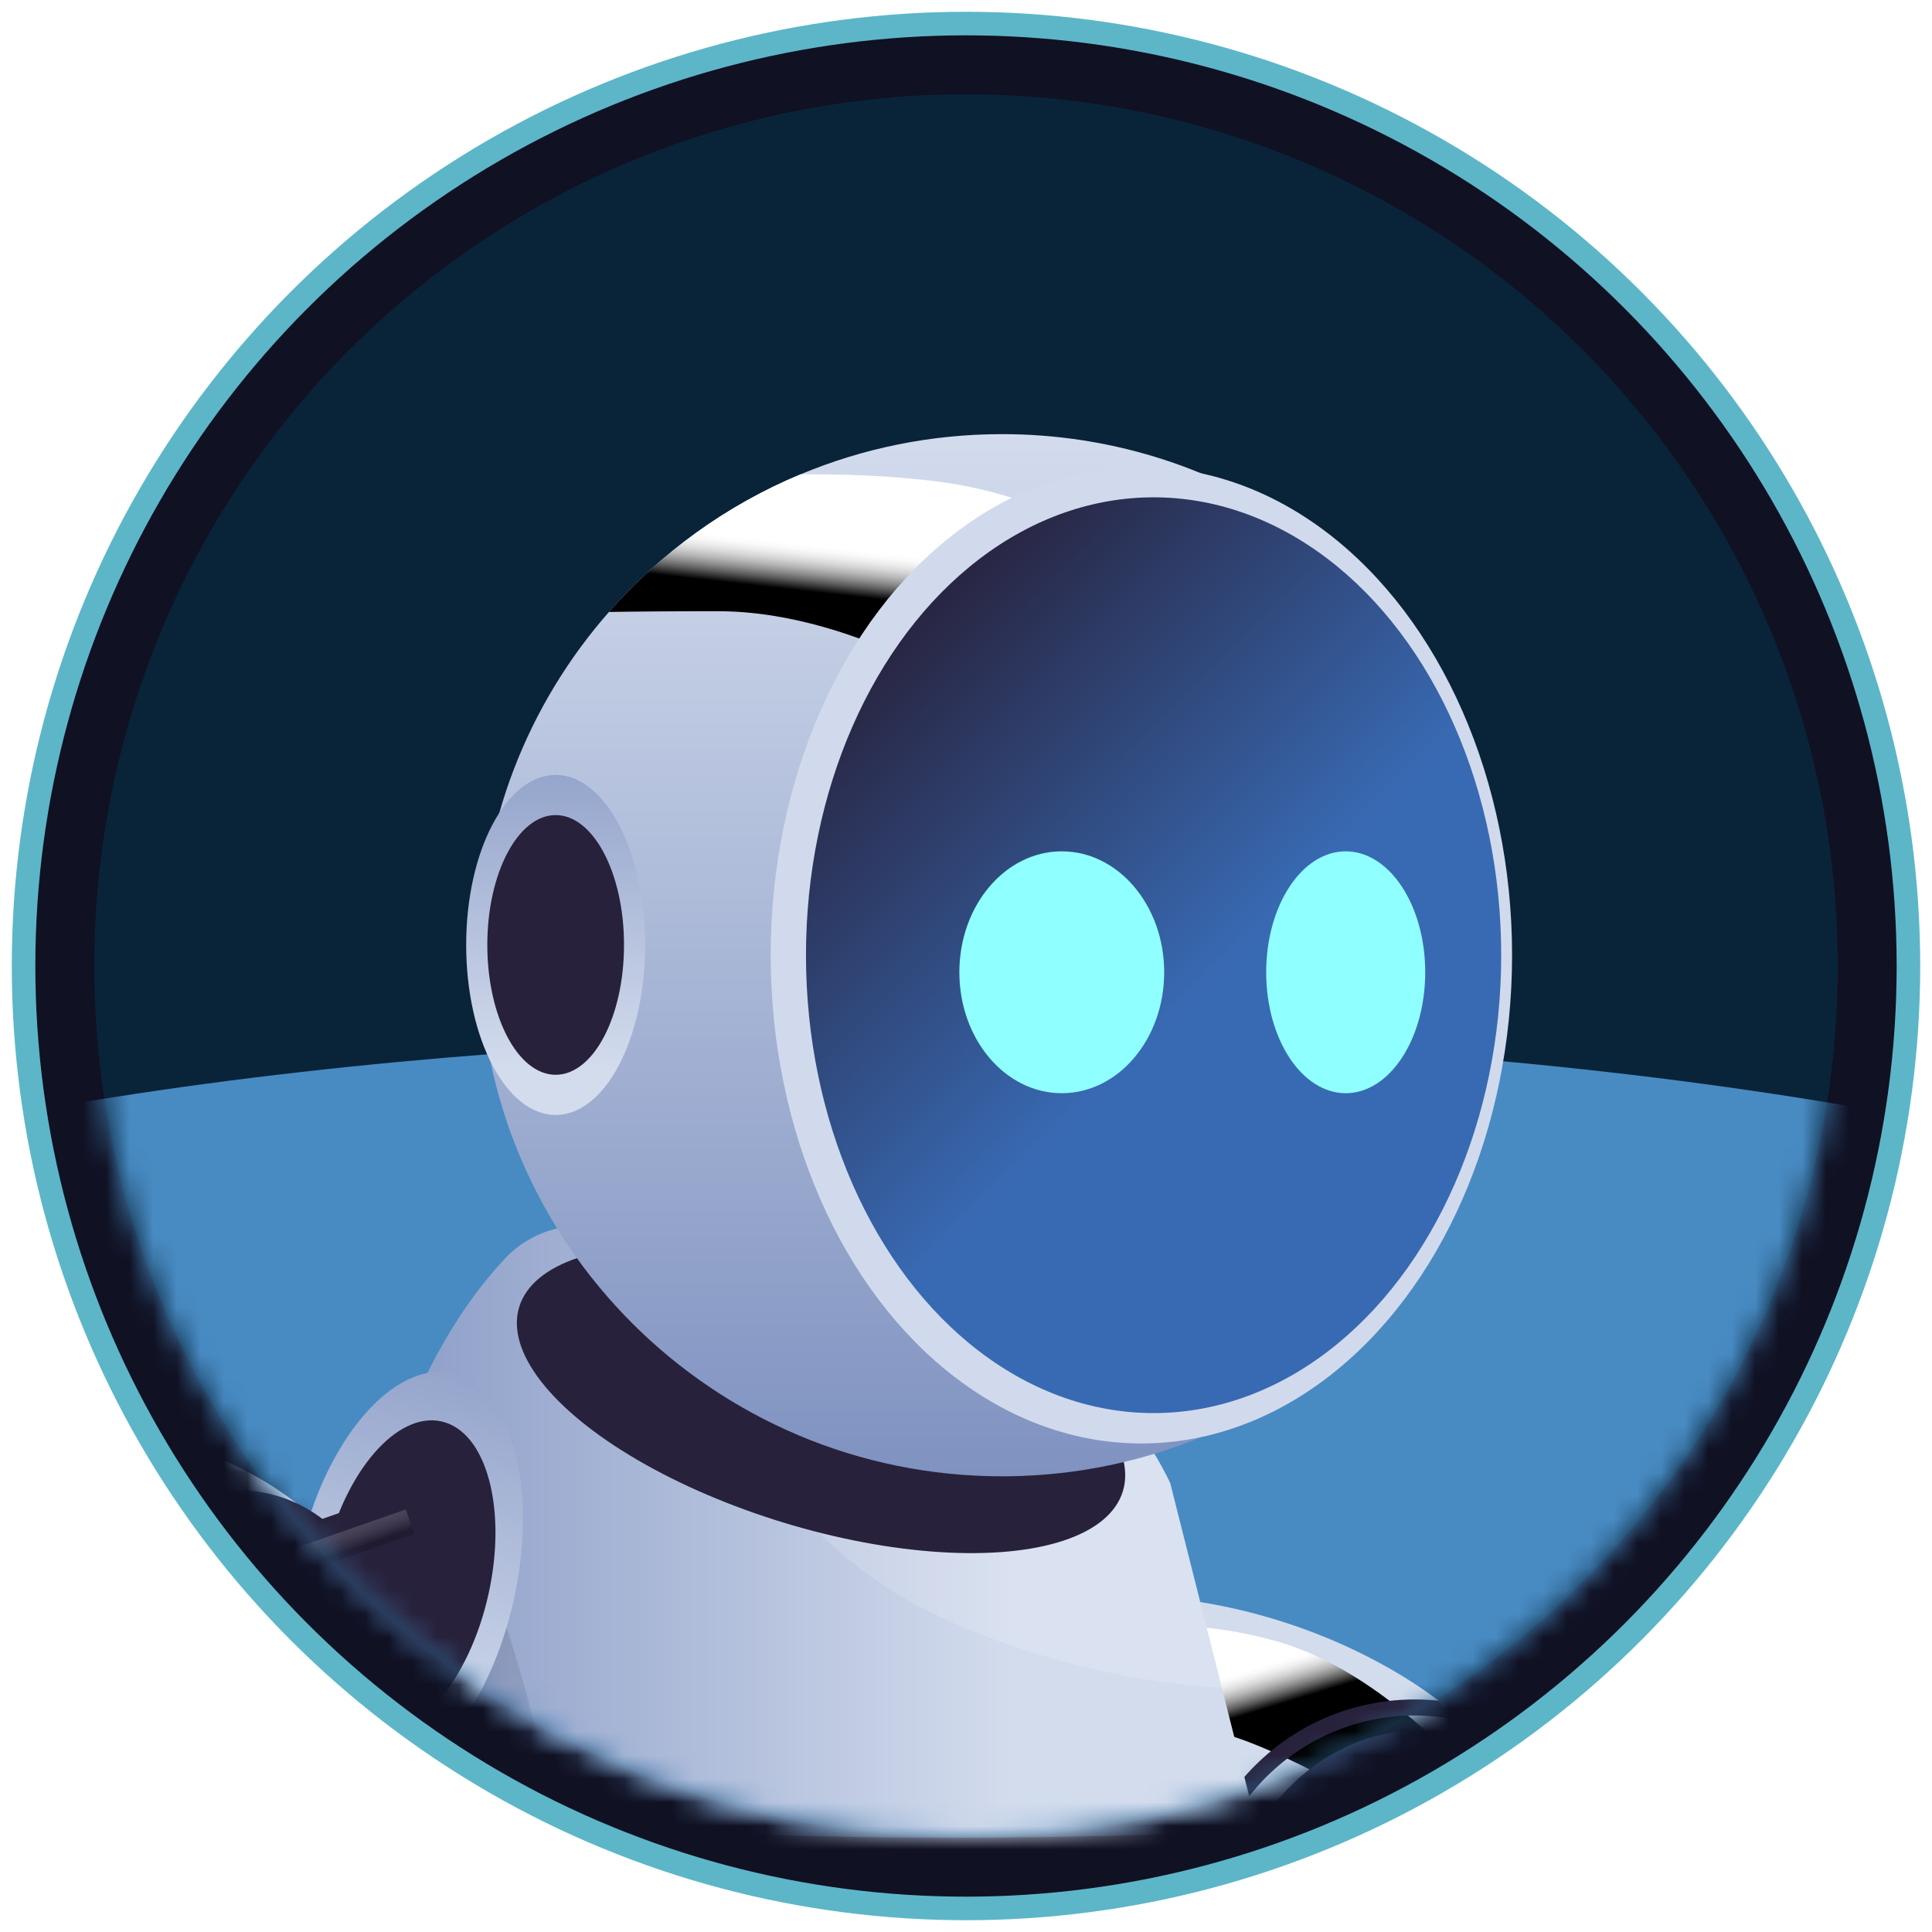
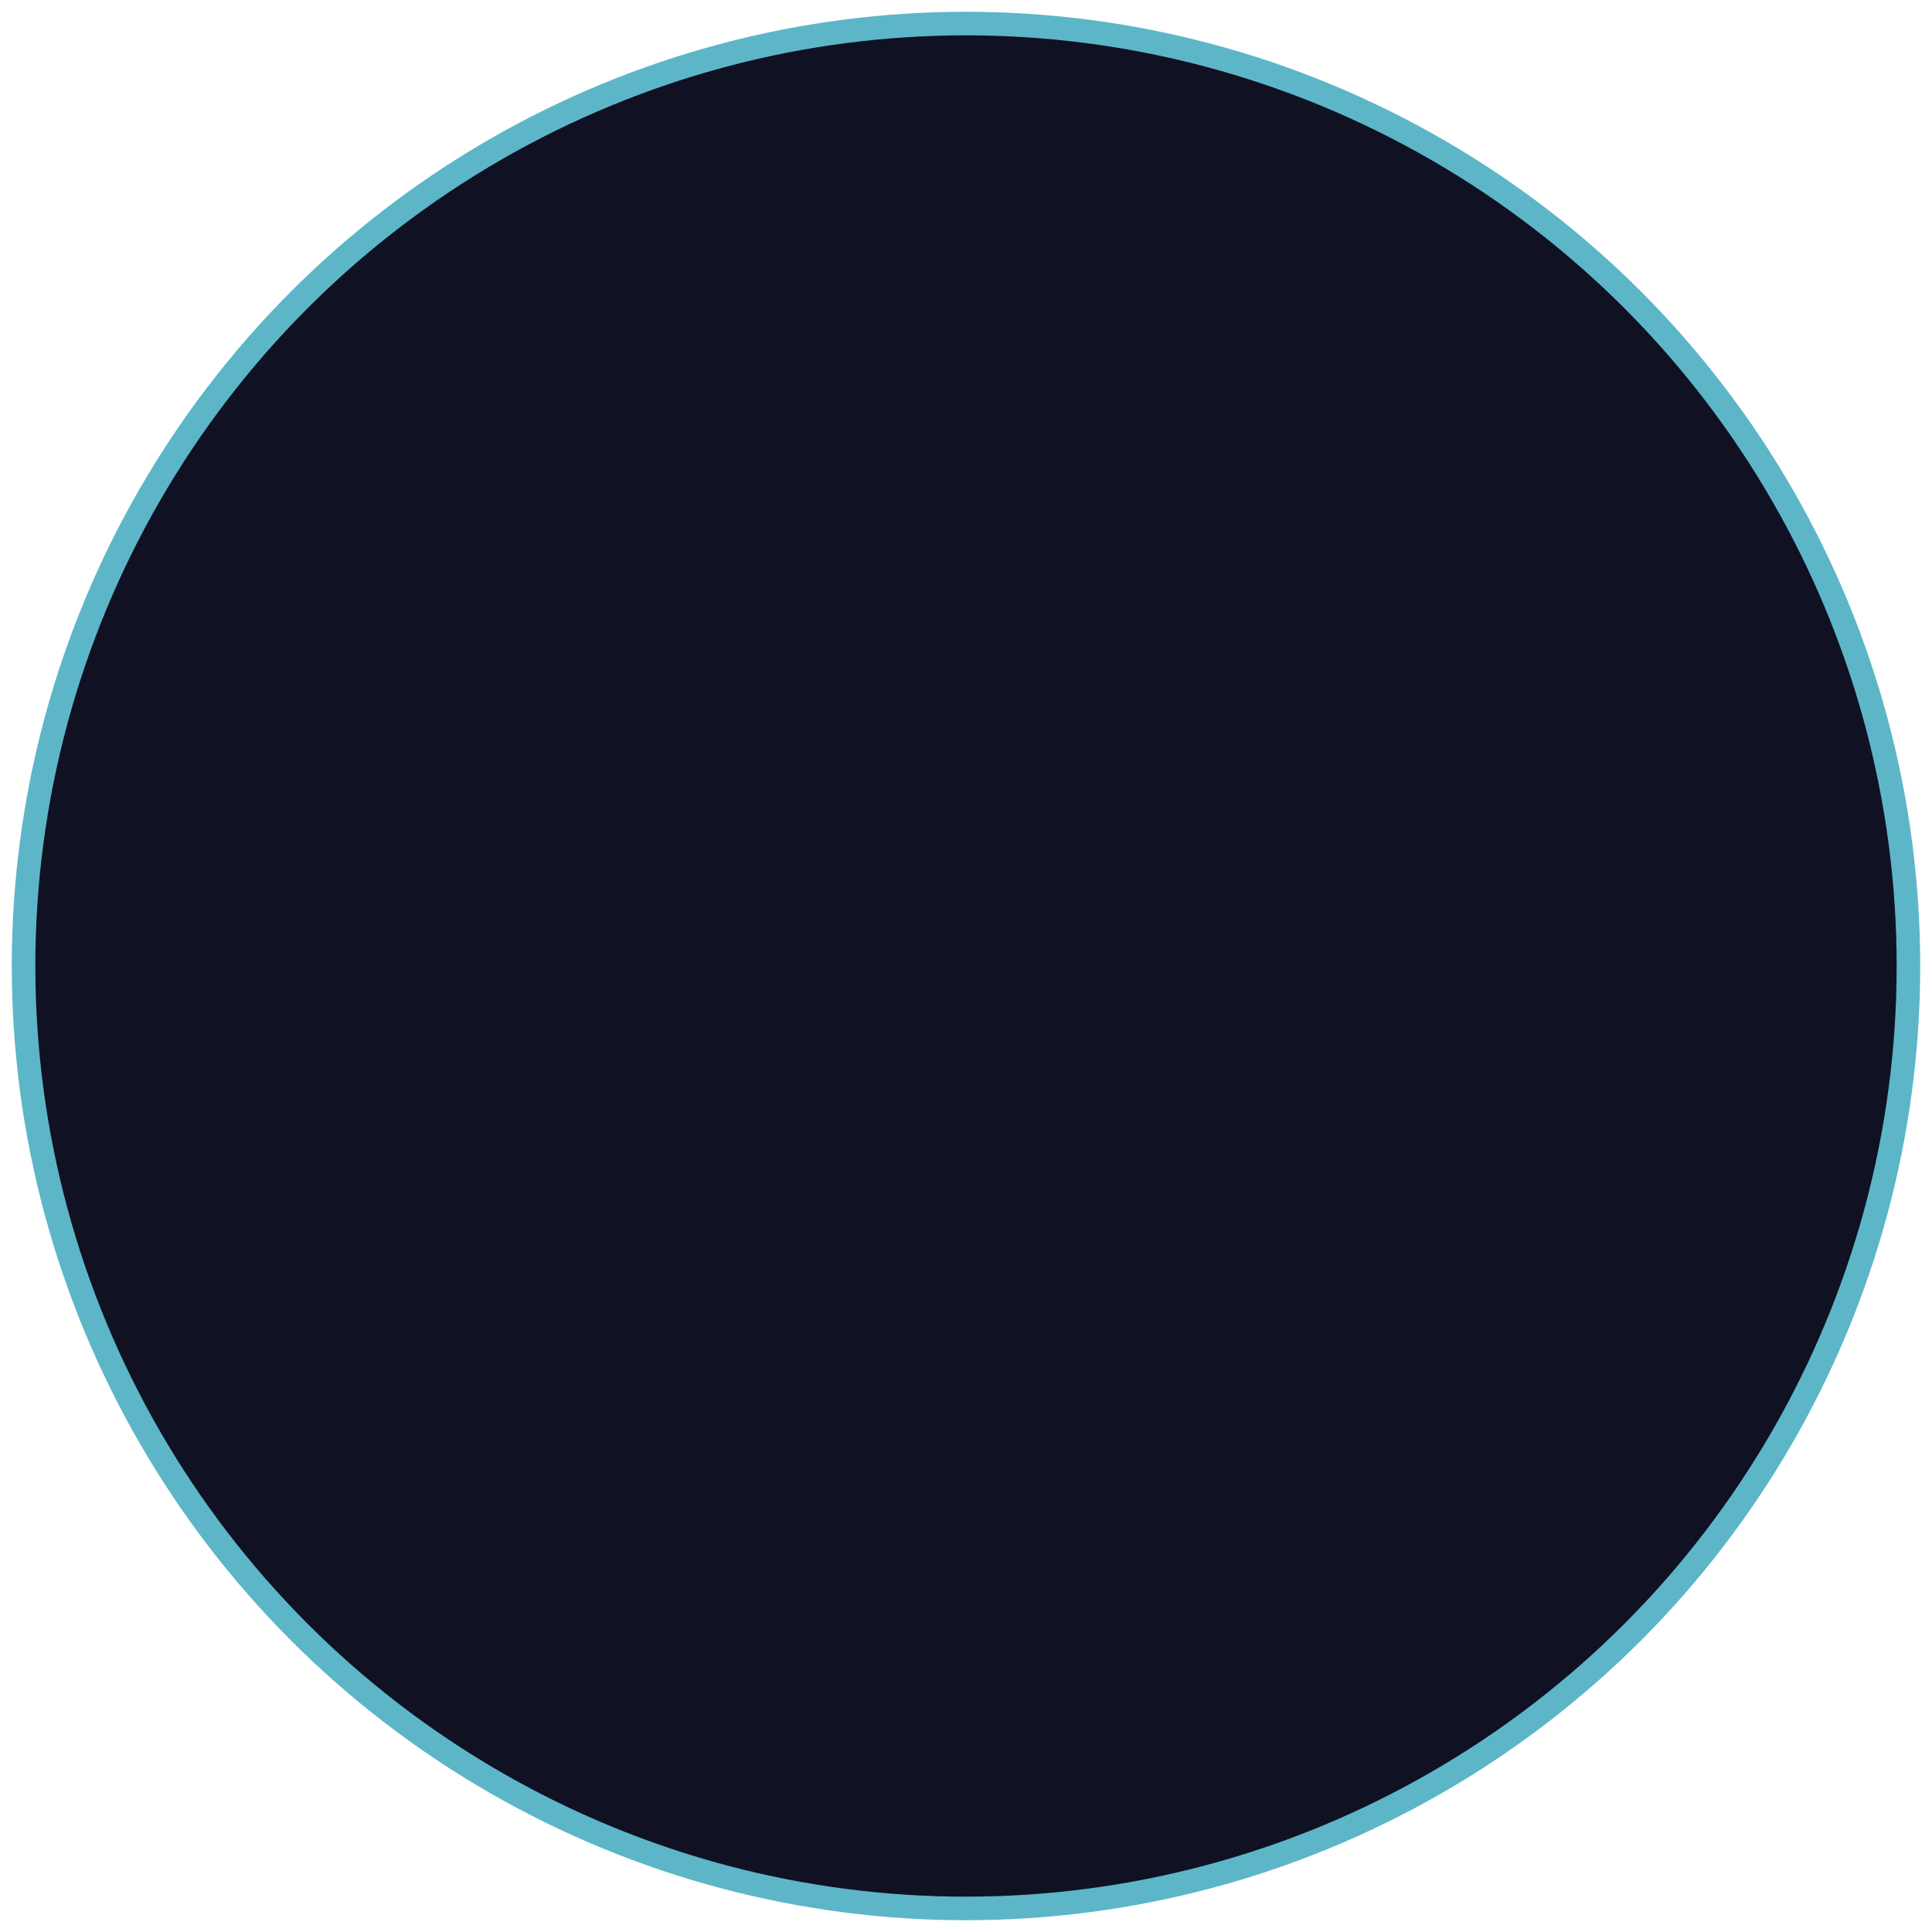
<svg xmlns="http://www.w3.org/2000/svg" xmlns:xlink="http://www.w3.org/1999/xlink" width="82px" height="82px" viewBox="0 0 82 82" version="1.1">
  <title>Group 10</title>
  <defs>
-     <circle id="path-1" cx="37" cy="37" r="37" />
    <filter x="-46.7%" y="-185.3%" width="193.3%" height="470.6%" filterUnits="objectBoundingBox" id="filter-3">
      <feGaussianBlur stdDeviation="21" in="SourceGraphic" />
    </filter>
    <linearGradient x1="43.722%" y1="38.473%" x2="70.47%" y2="77.767%" id="linearGradient-4">
      <stop stop-color="#D3DCED" offset="0%" />
      <stop stop-color="#7D90BF" offset="100%" />
    </linearGradient>
    <linearGradient x1="59.531%" y1="29.097%" x2="49.763%" y2="46.704%" id="linearGradient-5">
      <stop stop-color="#FFFFFF" offset="0%" />
      <stop stop-color="#FAFAFA" offset="11%" />
      <stop stop-color="#ECECEC" offset="23%" />
      <stop stop-color="#D6D6D6" offset="36%" />
      <stop stop-color="#B6B6B6" offset="50%" />
      <stop stop-color="#8D8D8D" offset="64%" />
      <stop stop-color="#5C5C5C" offset="78%" />
      <stop stop-color="#222222" offset="92%" />
      <stop stop-color="#000000" offset="100%" />
    </linearGradient>
    <linearGradient x1="86.977%" y1="-11.846%" x2="38.129%" y2="66.875%" id="linearGradient-6">
      <stop stop-color="#454545" offset="0%" />
      <stop stop-color="#000000" offset="100%" />
    </linearGradient>
    <linearGradient x1="-12.648%" y1="-1924.112%" x2="-12.648%" y2="-1834.667%" id="linearGradient-7">
      <stop stop-color="#454545" offset="0%" />
      <stop stop-color="#000000" offset="100%" />
    </linearGradient>
    <linearGradient x1="33.304%" y1="75.143%" x2="49.666%" y2="59.075%" id="linearGradient-8">
      <stop stop-color="#FFFFFF" offset="0%" />
      <stop stop-color="#25144A" offset="100%" />
    </linearGradient>
    <linearGradient x1="1.732%" y1="63.171%" x2="55.246%" y2="45.095%" id="linearGradient-9">
      <stop stop-color="#454545" offset="0%" />
      <stop stop-color="#000000" offset="100%" />
    </linearGradient>
    <linearGradient x1="14.118%" y1="50.001%" x2="132.187%" y2="50.001%" id="linearGradient-10">
      <stop stop-color="#D3DCED" offset="0%" />
      <stop stop-color="#7D90BF" offset="100%" />
    </linearGradient>
    <linearGradient x1="19.922%" y1="50.003%" x2="149.885%" y2="50.003%" id="linearGradient-11">
      <stop stop-color="#D3DCED" offset="0%" />
      <stop stop-color="#7D90BF" offset="100%" />
    </linearGradient>
    <linearGradient x1="28.708%" y1="49.999%" x2="103.593%" y2="49.999%" id="linearGradient-12">
      <stop stop-color="#D3DCED" offset="0%" />
      <stop stop-color="#7D90BF" offset="100%" />
    </linearGradient>
    <linearGradient x1="50.003%" y1="-1.538%" x2="50.003%" y2="100.023%" id="linearGradient-13">
      <stop stop-color="#27213B" offset="0%" />
      <stop stop-color="#FFFFFF" offset="100%" />
    </linearGradient>
    <linearGradient x1="-1642.185%" y1="32.503%" x2="-1602.016%" y2="80.425%" id="linearGradient-14">
      <stop stop-color="#27213B" offset="0%" />
      <stop stop-color="#FFFFFF" offset="100%" />
    </linearGradient>
    <linearGradient x1="50.001%" y1="-0.809%" x2="50.001%" y2="103.152%" id="linearGradient-15">
      <stop stop-color="#D3DCED" offset="0%" />
      <stop stop-color="#7D90BF" offset="100%" />
    </linearGradient>
    <linearGradient x1="46.273%" y1="33.213%" x2="50.707%" y2="51.814%" id="linearGradient-16">
      <stop stop-color="#FFFFFF" offset="0%" />
      <stop stop-color="#FAFAFA" offset="11%" />
      <stop stop-color="#ECECEC" offset="23%" />
      <stop stop-color="#D6D6D6" offset="36%" />
      <stop stop-color="#B6B6B6" offset="50%" />
      <stop stop-color="#8D8D8D" offset="64%" />
      <stop stop-color="#5C5C5C" offset="78%" />
      <stop stop-color="#222222" offset="92%" />
      <stop stop-color="#000000" offset="100%" />
    </linearGradient>
    <linearGradient x1="45.63%" y1="55.741%" x2="82.44%" y2="7.381%" id="linearGradient-17">
      <stop stop-color="#386AB3" offset="0%" />
      <stop stop-color="#27213B" offset="100%" />
    </linearGradient>
    <linearGradient x1="49.991%" y1="86.583%" x2="49.991%" y2="-32.702%" id="linearGradient-18">
      <stop stop-color="#D3DCED" offset="0%" />
      <stop stop-color="#7D90BF" offset="100%" />
    </linearGradient>
    <linearGradient x1="49.978%" y1="86.619%" x2="49.978%" y2="-32.675%" id="linearGradient-19">
      <stop stop-color="#D3DCED" offset="0%" />
      <stop stop-color="#7D90BF" offset="100%" />
    </linearGradient>
    <linearGradient x1="50.78%" y1="40.898%" x2="47.693%" y2="75.152%" id="linearGradient-20">
      <stop stop-color="#D3DCED" offset="0%" />
      <stop stop-color="#7D90BF" offset="100%" />
    </linearGradient>
    <linearGradient x1="28.499%" y1="41.289%" x2="50.355%" y2="49.258%" id="linearGradient-21">
      <stop stop-color="#FFFFFF" offset="0%" />
      <stop stop-color="#FAFAFA" offset="11%" />
      <stop stop-color="#ECECEC" offset="23%" />
      <stop stop-color="#D6D6D6" offset="36%" />
      <stop stop-color="#B6B6B6" offset="50%" />
      <stop stop-color="#8D8D8D" offset="64%" />
      <stop stop-color="#5C5C5C" offset="78%" />
      <stop stop-color="#222222" offset="92%" />
      <stop stop-color="#000000" offset="100%" />
    </linearGradient>
    <linearGradient x1="11.629%" y1="18.099%" x2="88.37%" y2="81.89%" id="linearGradient-22">
      <stop stop-color="#FFFFFF" offset="0%" />
      <stop stop-color="#000000" offset="100%" />
    </linearGradient>
    <linearGradient x1="50%" y1="-3.23940912e-13%" x2="50%" y2="112.583%" id="linearGradient-23">
      <stop stop-color="#264E70" offset="0%" />
      <stop stop-color="#0F293E" offset="100%" />
    </linearGradient>
    <linearGradient x1="49.978%" y1="-14.708%" x2="49.978%" y2="78.881%" id="linearGradient-24">
      <stop stop-color="#FFFFFF" offset="0%" />
      <stop stop-color="#FAFAFA" offset="11%" />
      <stop stop-color="#ECECEC" offset="23%" />
      <stop stop-color="#D6D6D6" offset="36%" />
      <stop stop-color="#B6B6B6" offset="50%" />
      <stop stop-color="#8D8D8D" offset="64%" />
      <stop stop-color="#5C5C5C" offset="78%" />
      <stop stop-color="#222222" offset="92%" />
      <stop stop-color="#000000" offset="100%" />
    </linearGradient>
  </defs>
  <g id="Page-1" stroke="none" stroke-width="1" fill="none" fill-rule="evenodd">
    <g id="Screen-3" transform="translate(-49, -208)">
      <g id="Group-12" transform="translate(30, 189)">
        <g id="Group-10" transform="translate(20, 20)">
          <circle id="Oval" stroke="#5CB6C8" fill="#101123" cx="40" cy="40" r="40" />
          <g id="uifaces-robot-image" transform="translate(3, 3)">
            <mask id="mask-2" fill="white">
              <use xlink:href="#path-1" />
            </mask>
            <use id="Mask" fill="#092439" xlink:href="#path-1" />
            <ellipse id="Oval" fill="#488BC3" filter="url(#filter-3)" mask="url(#mask-2)" cx="36.5" cy="57" rx="67.5" ry="17" />
            <g id="Asset-1" mask="url(#mask-2)">
              <g transform="translate(16.732, 57.228) scale(-1, 1) translate(-16.732, -57.228)translate(-32.537, 12.457)">
                <g id="Group" stroke-width="1" fill="none" fill-rule="evenodd" transform="translate(0, 1.969)">
                  <g transform="translate(0, 47.793)" fill-rule="nonzero">
                    <g transform="translate(0.36, 0)">
                      <path d="M20.112,20.922 C13.105,24.713 6.904,23.268 4.416,18.693 C1.928,14.118 4.094,8.146 11.101,4.354 C18.108,0.562 27.301,0.388 29.789,4.963 C32.278,9.538 27.118,17.13 20.112,20.922 L20.112,20.922 Z" id="Path" fill="url(#linearGradient-4)" />
-                       <path d="M22.873,2.876 C22.873,2.876 19.133,2.317 15.206,3.518 C11.278,4.718 8.003,8.355 8.003,8.355 L11.076,10.504 C11.076,10.504 15.126,8.092 17.634,7.385 L20.143,6.678 L22.875,2.876 L22.873,2.876 Z" id="Path" fill="url(#linearGradient-5)" style="mix-blend-mode: screen;" />
                      <path d="M15.613,8.034 C13.557,6.376 11.019,5.708 8.578,5.965 C8.199,6.247 7.842,6.538 7.508,6.837 C10.107,6.218 12.953,6.763 15.185,8.563 C19.006,11.643 19.602,17.25 16.514,21.061 C15.908,21.809 15.207,22.432 14.439,22.928 C14.947,22.848 15.463,22.738 15.989,22.596 C16.365,22.262 16.717,21.892 17.044,21.489 C20.368,17.387 19.726,11.351 15.613,8.035 L15.613,8.034 Z" id="Path" fill="#27213B" />
                      <ellipse id="Oval" fill="#27213B" transform="translate(10.159, 15.106) rotate(-28.48) translate(-10.159, -15.106)" cx="10.159" cy="15.106" rx="7.151" ry="8.098" />
                      <ellipse id="Oval" fill="#27213B" transform="translate(24.691, 7.713) rotate(-28.48) translate(-24.691, -7.713)" cx="24.691" cy="7.713" rx="5.726" ry="5.677" />
                    </g>
                    <g transform="translate(0, 8.867)" id="Path">
                      <g transform="translate(0, 2.773)">
                        <g>
                          <path d="M6.616,0 C3.662,2.391 1.182,5.097 0.176,6.24 C-0.087,6.54 -0.05,6.998 0.256,7.253 L1.296,8.118 C1.592,8.364 2.03,8.331 2.285,8.043 C3.244,6.957 5.617,4.373 8.363,2.15 L6.615,0.001 L6.616,0 Z" fill="#27213B" />
                          <g transform="translate(0, 3.155)" fill="#3D3752">
                            <path d="M5.176,1.851 C5.071,1.954 4.967,2.055 4.866,2.157 C4.11,1.614 3.419,0.993 2.795,0.302 C2.895,0.202 2.997,0.102 3.101,0 C3.721,0.692 4.418,1.311 5.176,1.851 Z" />
                          </g>
                        </g>
                        <path d="M7.396,1 L6.822,0.294 C3.868,2.684 1.388,5.392 0.383,6.535 C0.205,6.738 0.164,7.013 0.251,7.248 L0.257,7.253 L0.94,7.82 C0.867,7.593 0.912,7.333 1.082,7.139 C2.073,6.012 4.498,3.365 7.396,1 L7.396,1 Z" fill="url(#linearGradient-6)" />
                        <g transform="translate(1.794, 2.204)" fill="#27213B">
                          <path d="M6.813,0.001 C3.725,2.883 1.186,6.08 0.161,7.426 C-0.107,7.779 -0.031,8.284 0.329,8.543 L1.551,9.421 C1.899,9.671 2.382,9.6 2.643,9.26 C3.621,7.98 6.05,4.929 8.922,2.248 L6.813,0 L6.813,0.001 Z" />
                        </g>
                        <path d="M3.031,10.556 C4.04,9.229 6.523,6.102 9.552,3.252 L8.86,2.514 C5.772,5.397 3.233,8.594 2.208,9.94 C2.026,10.18 2.003,10.488 2.118,10.742 L2.125,10.747 L2.926,11.323 C2.828,11.077 2.858,10.785 3.031,10.556 L3.031,10.556 Z" fill="url(#linearGradient-7)" />
                        <g transform="translate(5.586, 3.946)" fill="#27213B">
                          <path d="M8.378,2.111 C5.681,4.627 3.4,7.494 2.481,8.695 C2.237,9.014 1.783,9.081 1.456,8.846 L0.309,8.022 C-0.03,7.778 -0.101,7.305 0.151,6.973 C1.113,5.709 3.497,2.707 6.397,0 L8.378,2.111 L8.378,2.111 Z" />
                        </g>
                      </g>
                      <g transform="translate(1.076, 0)">
                        <g transform="translate(2.815, 0)" fill="#27213B">
-                           <path d="M11.859,4.893 C11.558,4.481 10.947,4.011 10.336,3.773 L9.983,3.4 C9.835,2.814 9.756,2.632 9.487,2.259 C8.159,0.42 6.852,0.039 6.08,0.004 L5.307,0.125 L1.627,2.843 L1.248,3.254 L1.221,3.282 L0.861,3.674 L0.616,3.94 C-0.258,4.889 -0.194,6.367 0.758,7.237 L2.066,8.435 L3.635,9.872 C4.978,11.102 6.83,11.433 8.445,10.895 C8.858,10.758 9.254,10.564 9.623,10.315 C9.767,10.218 9.907,10.111 10.042,9.997 C10.194,9.868 10.339,9.73 10.477,9.58 L12.636,7.233 C12.636,7.233 12.812,6.193 11.86,4.893 L11.859,4.893 Z" />
                          <path d="M5.377,0.108 L5.307,0.184 L6.08,0.004 C5.643,-0.025 5.377,0.108 5.377,0.108 L5.377,0.108 Z" />
                        </g>
                        <path d="M6.994,9.282 L4.116,6.647 C3.164,5.775 3.101,4.299 3.975,3.35 L3.431,3.94 C2.557,4.889 2.62,6.366 3.573,7.237 L6.45,9.872 C8.42,11.676 11.483,11.544 13.291,9.58 L13.835,8.99 C12.027,10.954 8.964,11.085 6.994,9.282 L6.994,9.282 Z" fill="#3D3752" />
                        <path d="M8.442,6.443 C7.788,5.918 7.131,5.364 6.449,4.841 L6.449,4.841 C5.715,4.279 4.956,3.752 4.143,3.336 L4.143,3.336 C4.109,3.317 4.072,3.3 4.037,3.282 L3.677,3.674 C5.393,4.493 6.877,5.836 8.342,7.016 C9.708,8.115 11.073,9.215 12.44,10.315 C12.583,10.218 12.724,10.111 12.859,9.997 C11.387,8.812 9.916,7.627 8.443,6.443 L8.442,6.443 Z" fill="#3D3752" />
                        <path d="M12.798,3.4 C11.778,4.205 10.566,4.717 9.352,4.801 C8.358,4.87 7.394,4.675 6.532,4.259 C6.102,4.052 5.689,3.813 5.3,3.536 C5.008,3.329 4.688,3.118 4.442,2.843 L4.063,3.254 C4.089,3.282 4.116,3.309 4.143,3.336 L4.143,3.336 C4.339,3.534 4.562,3.704 4.789,3.87 C5.243,4.202 5.719,4.508 6.231,4.745 C6.303,4.777 6.375,4.81 6.448,4.84 L6.448,4.84 C7.302,5.205 8.228,5.427 9.198,5.361 C10.594,5.264 11.989,4.706 13.15,3.773 L12.796,3.4 L12.798,3.4 Z" fill="#3D3752" />
                        <polygon fill="url(#linearGradient-8)" opacity="0.56" style="mix-blend-mode: multiply;" points="6.836 2.689 3.141 4.744 1.718 6.983 5.681 5.069 8.449 4.603" />
                        <g transform="translate(0, 0.114)">
-                           <path d="M8.194,0 L4.938,0.513 L1.35,4.006 L0.069,6.126 C-0.059,6.337 -0.005,6.61 0.195,6.756 L0.412,6.915 C0.916,7.286 1.615,7.235 2.06,6.797 L3.451,5.428 L3.656,5.293 L3.901,5.129 L5.129,4.313 L5.804,3.904 L6.142,3.7 L6.291,3.751 L8.45,4.49 L8.195,0.001 L8.194,0 Z" fill="#27213B" />
                          <path d="M1.53,3.831 C2.241,4.314 2.949,4.8 3.655,5.292 L3.9,5.129 C3.181,4.626 2.457,4.128 1.731,3.635 L1.53,3.83 L1.53,3.831 Z" fill="#3D3752" />
                          <polygon fill="#3D3752" points="4.938 0.513 4.665 0.779 5.804 3.904 6.141 3.699 5.081 0.49" />
                        </g>
                        <polygon fill="url(#linearGradient-9)" opacity="0.5" style="mix-blend-mode: screen;" points="8.609 6.281 12.69 9.476 13.756 7.75" />
                      </g>
                    </g>
                  </g>
                  <path d="M38.609,66.091 C38.699,66.745 38.789,67.381 38.882,67.997 C39.249,70.48 39.636,72.678 40.067,74.754 C40.835,78.475 41.75,81.801 42.96,85.664 L50.822,85.664 C52.142,79.736 52.875,74.424 53.274,70.057 C53.29,69.875 53.305,69.693 53.321,69.514 C53.956,62.157 53.636,57.63 53.636,57.63 C53.636,57.63 49.231,56.399 44.94,58.303 C40.105,60.447 38.609,66.091 38.609,66.091 L38.609,66.091 Z" id="Path" fill="url(#linearGradient-10)" fill-rule="nonzero" />
                  <path d="M20.788,58.662 C20.788,58.662 20.831,61.889 21.216,66.376 C21.221,66.407 21.223,66.439 21.225,66.47 C21.726,72.203 22.784,79.951 25.021,85.663 L35.261,85.663 L35.392,75.005 L35.48,67.875 L35.581,59.74 L20.788,58.662 L20.788,58.662 Z" id="Path" fill="url(#linearGradient-11)" fill-rule="nonzero" />
                  <path d="M20.336,44.51 L15.046,65.477 C14.888,66.038 15.167,66.63 15.703,66.862 C17.418,67.602 21.951,69.155 32.62,70.905 C44.257,72.815 52.827,72.195 55.039,71.832 C55.579,71.743 55.985,71.295 56.016,70.749 C56.276,66.23 57.505,44.5 48.55,34.973 C47.504,33.859 45.943,33.382 44.443,33.679 L29.14,36.701 C25.278,38.027 22.107,40.84 20.336,44.512 L20.336,44.51 Z" id="Path" fill="url(#linearGradient-12)" fill-rule="nonzero" />
                  <path d="M46.102,65.35 C46.417,72.039 50.534,75.938 52.465,76.79 C52.713,75.125 52.911,73.54 53.073,72.05 C53.95,71.98 54.612,71.902 55.037,71.83 C55.578,71.742 55.983,71.293 56.015,70.749 C56.133,68.736 56.394,62.727 55.907,56.48 L48.97,49.332 C48.97,49.332 45.738,57.643 46.102,65.35 L46.102,65.35 Z" id="Path" fill="url(#linearGradient-13)" fill-rule="nonzero" opacity="0.15" style="mix-blend-mode: multiply;" />
                  <path d="M15.392,64.107 C17.237,64.747 22.457,66.302 33.425,67.907 C39.368,68.774 44.376,69.026 48.184,69.026 C52.523,69.026 55.301,68.698 56.124,68.587 C56.14,68.232 56.155,67.853 56.169,67.446 C55.623,67.531 47.055,68.763 33.587,66.794 C22.561,65.183 17.355,63.597 15.669,63.008 L15.392,64.107 Z" id="Path" fill="#27213B" fill-rule="nonzero" />
                  <path d="M18.141,53.204 C21.099,53.035 24.981,52.383 29.284,50.57 C38.792,46.564 39.826,37.948 39.826,37.948 L28.268,37.029 C24.803,38.46 21.971,41.119 20.335,44.51 L18.14,53.204 L18.141,53.204 Z" id="Path" fill="url(#linearGradient-14)" fill-rule="nonzero" opacity="0.15" style="mix-blend-mode: multiply;" />
                  <ellipse id="Oval" fill="#27213B" fill-rule="nonzero" transform="translate(35.154, 40.957) rotate(-16.97) translate(-35.154, -40.957)" cx="35.154" cy="40.957" rx="13.394" ry="5.477" />
                  <g transform="translate(5.824, 0)" fill-rule="nonzero">
                    <path d="M9.385,3.689 L9.385,40.543 C12.896,42.873 17.113,44.233 21.648,44.233 C33.895,44.233 43.821,34.329 43.821,22.116 C43.821,16.537 41.749,11.438 38.331,7.548 C36.121,5.032 33.346,3.018 30.203,1.708 C27.571,0.607 24.68,0 21.648,0 C17.113,0 12.896,1.36 9.385,3.69 L9.385,3.689 Z" id="Path" fill="url(#linearGradient-15)" />
                    <path d="M16.748,4.876 L21.649,11.786 C21.649,11.786 27.563,7.516 33.702,7.516 C35.827,7.516 37.305,7.53 38.332,7.548 C36.122,5.031 33.346,3.017 30.203,1.707 C28.649,1.691 26.797,1.743 24.853,1.954 C19.677,2.516 16.748,4.876 16.748,4.876 Z" id="Path" fill="url(#linearGradient-16)" style="mix-blend-mode: screen;" />
                    <ellipse id="Oval" fill="#D1DAEC" cx="15.733" cy="22.116" rx="15.733" ry="20.723" />
                    <ellipse id="Oval" fill="url(#linearGradient-17)" cx="15.215" cy="22.116" rx="14.754" ry="19.434" />
                    <ellipse id="Oval" fill="url(#linearGradient-18)" cx="40.593" cy="21.68" rx="3.798" ry="7.216" />
                    <ellipse id="Oval" fill="#27213B" cx="40.593" cy="21.68" rx="2.901" ry="5.511" />
                    <ellipse id="Oval" fill="url(#linearGradient-19)" transform="translate(46.922, 48.495) rotate(-12.7) translate(-46.922, -48.495)" cx="46.922" cy="48.495" rx="4.655" ry="8.846" />
                    <ellipse id="Oval" fill="#27213B" transform="translate(46.922, 48.495) rotate(-12.7) translate(-46.922, -48.495)" cx="46.922" cy="48.495" rx="3.555" ry="6.756" />
                    <g transform="translate(3.686, 17.707)" fill="#8FFFFF" id="Oval">
-                       <ellipse cx="3.375" cy="5.133" rx="3.375" ry="5.133" />
                      <ellipse cx="15.426" cy="5.133" rx="4.347" ry="5.133" />
                    </g>
                  </g>
                </g>
                <g id="Group" stroke-width="1" fill="none" fill-rule="evenodd" transform="translate(53.697, 43.532)">
                  <path d="M16.722,19.424 C24.92,19.905 30.07,15.853 30.386,10.5 C30.701,5.147 26.061,0.521 17.863,0.041 C9.666,-0.44 1.013,3.407 0.698,8.76 C0.383,14.113 8.524,18.944 16.722,19.424 L16.722,19.424 Z" id="Path" fill="url(#linearGradient-20)" fill-rule="nonzero" />
-                   <path d="M6.235,3.796 C6.235,3.796 9.478,1.644 13.668,1.05 C17.859,0.456 22.508,2.421 22.508,2.421 L20.584,5.765 C20.584,5.765 15.749,5.282 13.1,5.716 L10.45,6.151 L6.235,3.796 L6.235,3.796 Z" id="Path" fill="url(#linearGradient-21)" fill-rule="nonzero" style="mix-blend-mode: screen;" />
+                   <path d="M6.235,3.796 C6.235,3.796 9.478,1.644 13.668,1.05 C17.859,0.456 22.508,2.421 22.508,2.421 L20.584,5.765 C20.584,5.765 15.749,5.282 13.1,5.716 L10.45,6.151 L6.235,3.796 Z" id="Path" fill="url(#linearGradient-21)" fill-rule="nonzero" style="mix-blend-mode: screen;" />
                  <path d="M15.268,5.44 C16.459,2.997 18.534,1.267 20.924,0.442 C21.401,0.54 21.861,0.655 22.304,0.788 C19.608,1.344 17.193,3.094 15.899,5.746 C13.685,10.287 15.588,15.777 20.139,17.985 C21.031,18.418 21.959,18.693 22.892,18.821 C22.384,18.967 21.855,19.09 21.301,19.188 C20.804,19.039 20.312,18.848 19.831,18.614 C14.932,16.238 12.884,10.328 15.268,5.44 L15.268,5.44 Z" id="Path" fill="#27213B" fill-rule="nonzero" />
                  <ellipse id="Oval" fill="#27213B" fill-rule="nonzero" transform="translate(23.453, 9.655) rotate(-86.64) translate(-23.453, -9.655)" cx="23.453" cy="9.655" rx="8.338" ry="7.371" />
                  <ellipse id="Oval" fill="#27213B" fill-rule="nonzero" transform="translate(6.238, 9.104) rotate(-86.63) translate(-6.238, -9.104)" cx="6.238" cy="9.103" rx="5.846" ry="5.903" />
                </g>
                <g id="Group" stroke-width="1" fill="none" fill-rule="evenodd" transform="translate(66.841, 0)">
                  <g fill-rule="nonzero" id="Path">
                    <g opacity="0.17" style="mix-blend-mode: multiply;" fill="url(#linearGradient-22)">
                      <path d="M30.489,9.749 C29.716,7.889 28.574,6.148 27.059,4.635 C20.873,-1.541 10.84,-1.546 4.647,4.625 C2.406,6.859 0.976,9.594 0.355,12.468 C-0.737,17.537 0.69,23.038 4.636,26.978 C10.823,33.155 20.856,33.16 27.048,26.99 C31.724,22.331 32.872,15.483 30.489,9.749 Z" />
                    </g>
                    <path d="M30.489,9.749 C29.716,7.889 28.574,6.148 27.059,4.635 C20.873,-1.541 10.84,-1.546 4.647,4.625 C2.406,6.859 0.976,9.594 0.355,12.468 C1.128,14.328 2.27,16.07 3.785,17.582 C9.972,23.759 20.005,23.764 26.197,17.594 C28.438,15.361 29.869,12.625 30.489,9.749 L30.489,9.749 Z" fill="url(#linearGradient-23)" />
                  </g>
                </g>
                <polygon id="Rectangle" fill="#27213B" fill-rule="nonzero" transform="translate(56.517, 51.375) rotate(19.29) translate(-56.517, -51.375)" points="51.745 48.266 61.295 48.258 61.29 54.484 51.74 54.491" />
                <polygon id="Rectangle" fill="url(#linearGradient-24)" fill-rule="nonzero" opacity="0.17" style="mix-blend-mode: screen;" transform="translate(57.104, 49.702) rotate(19.29) translate(-57.104, -49.702)" points="52.329 49.155 61.879 49.148 61.879 50.249 52.328 50.257" />
              </g>
            </g>
          </g>
        </g>
      </g>
    </g>
  </g>
</svg>